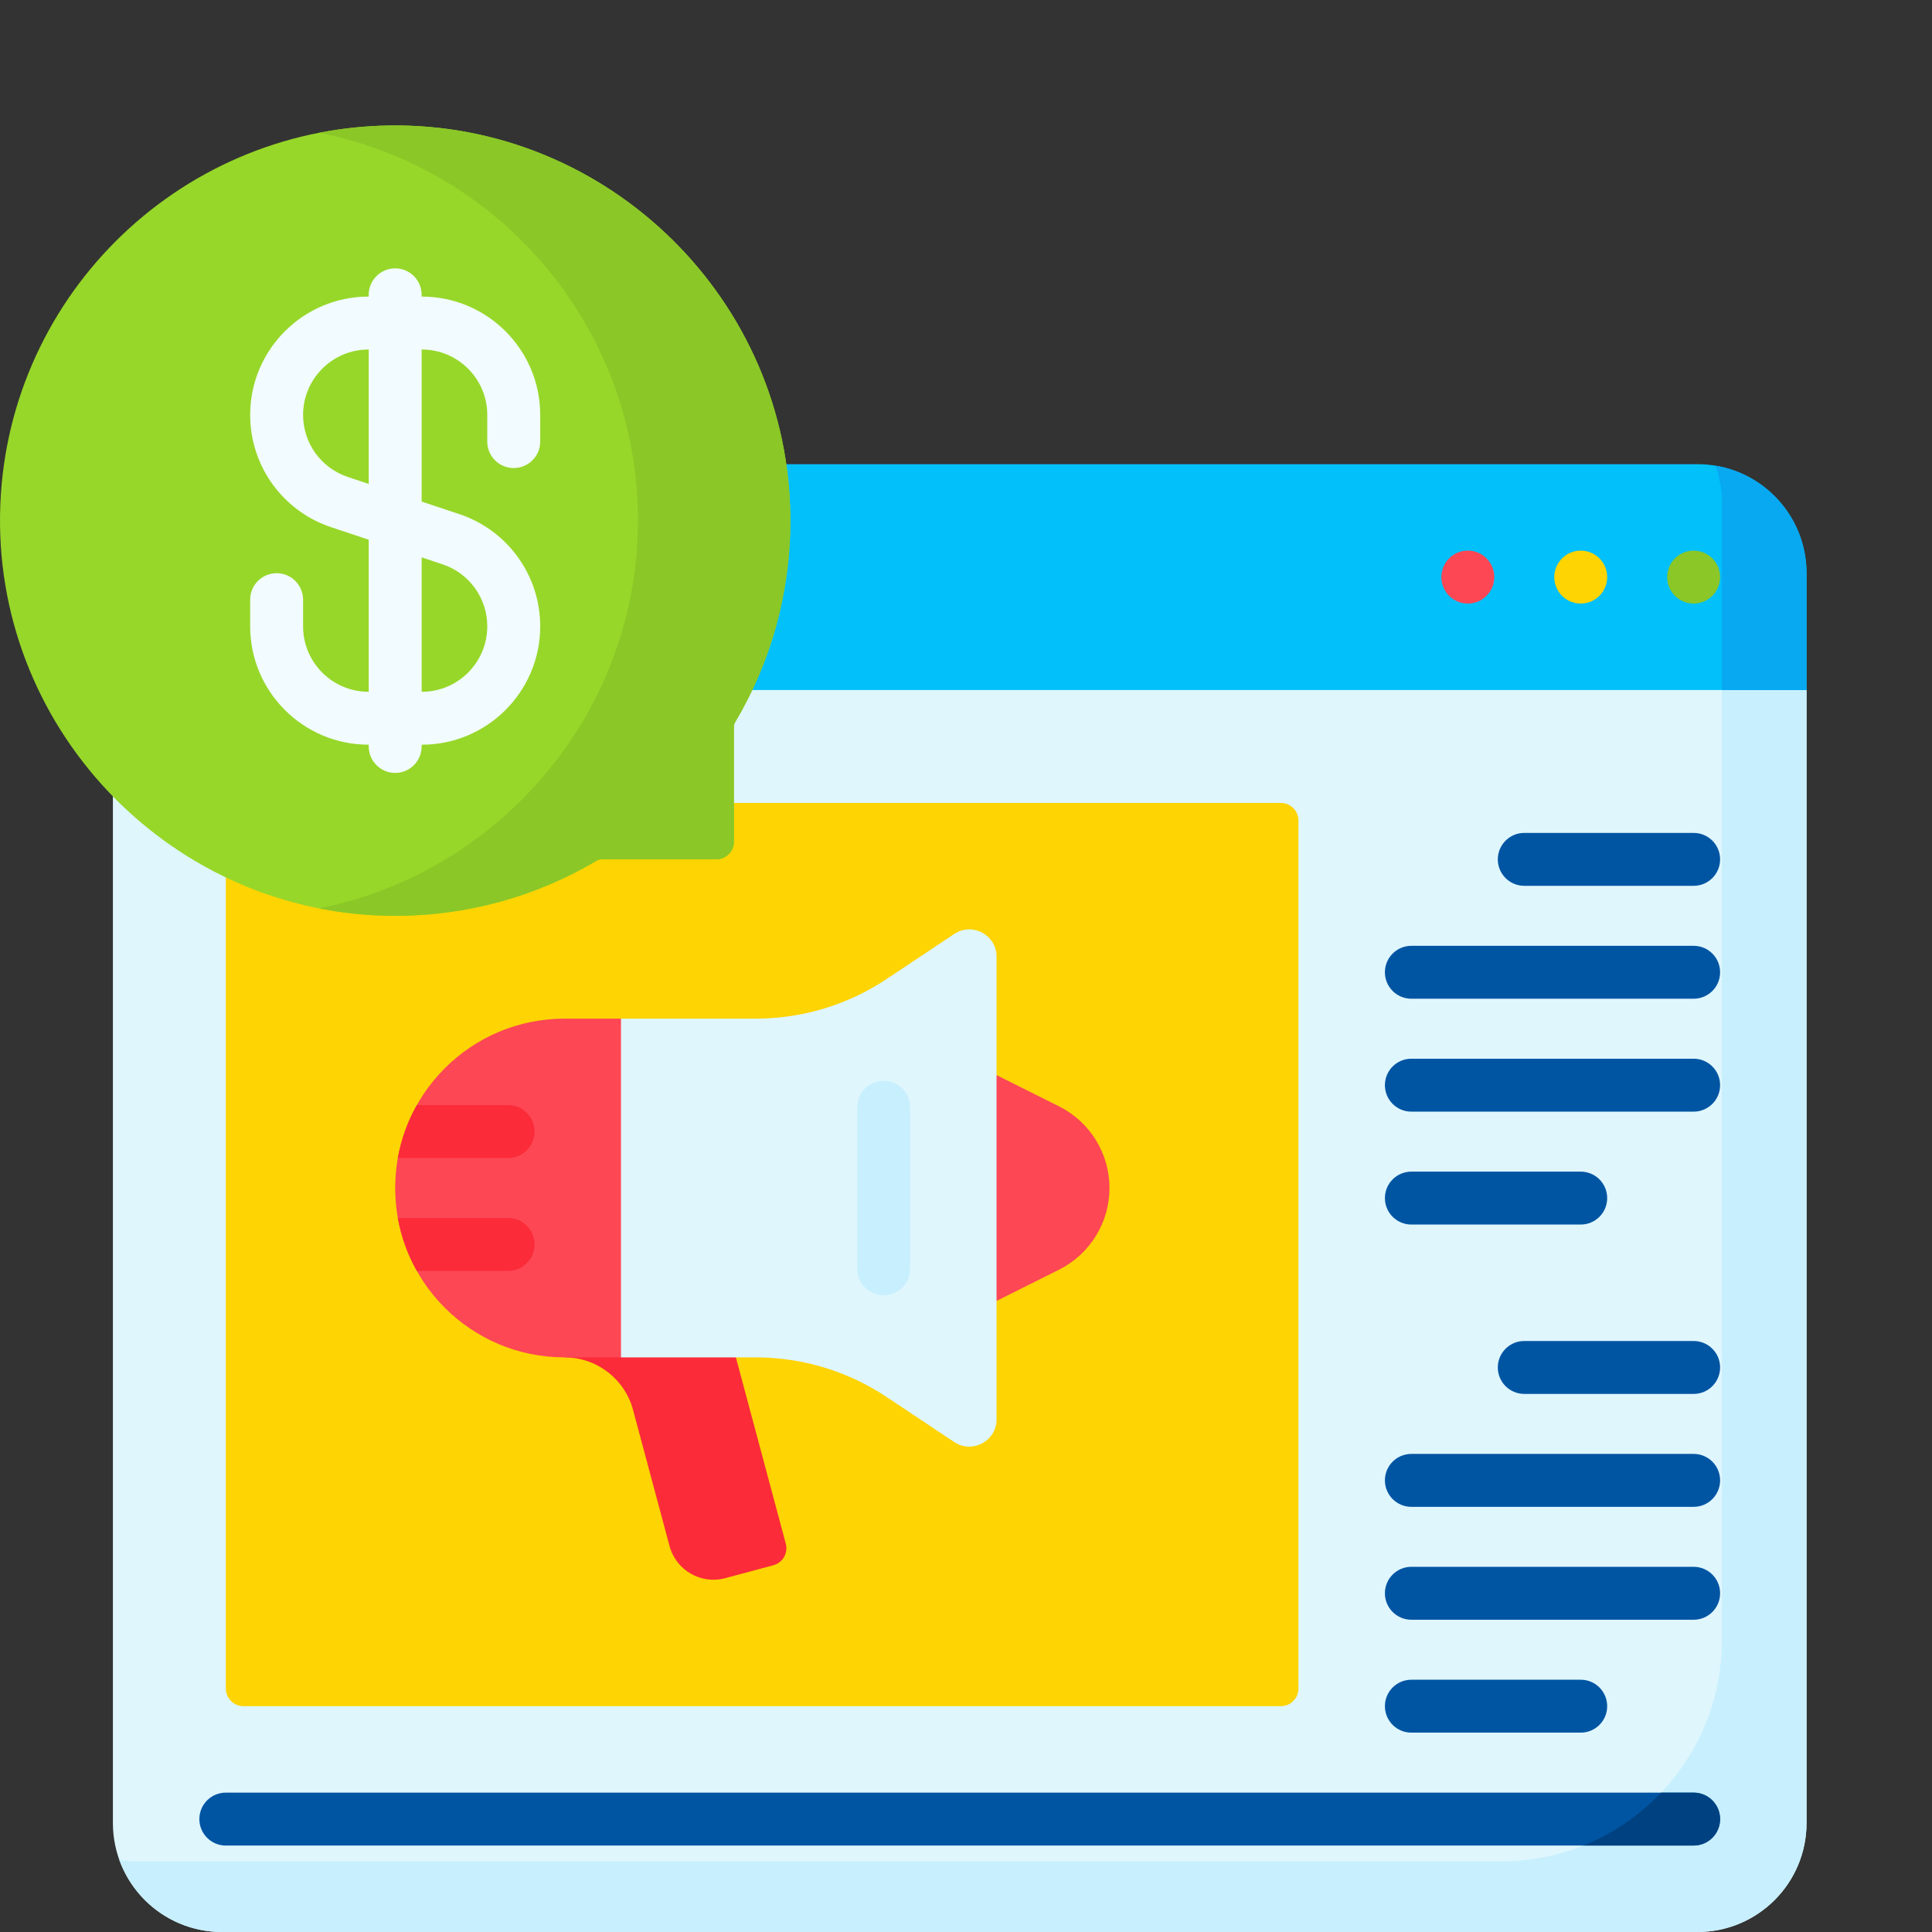
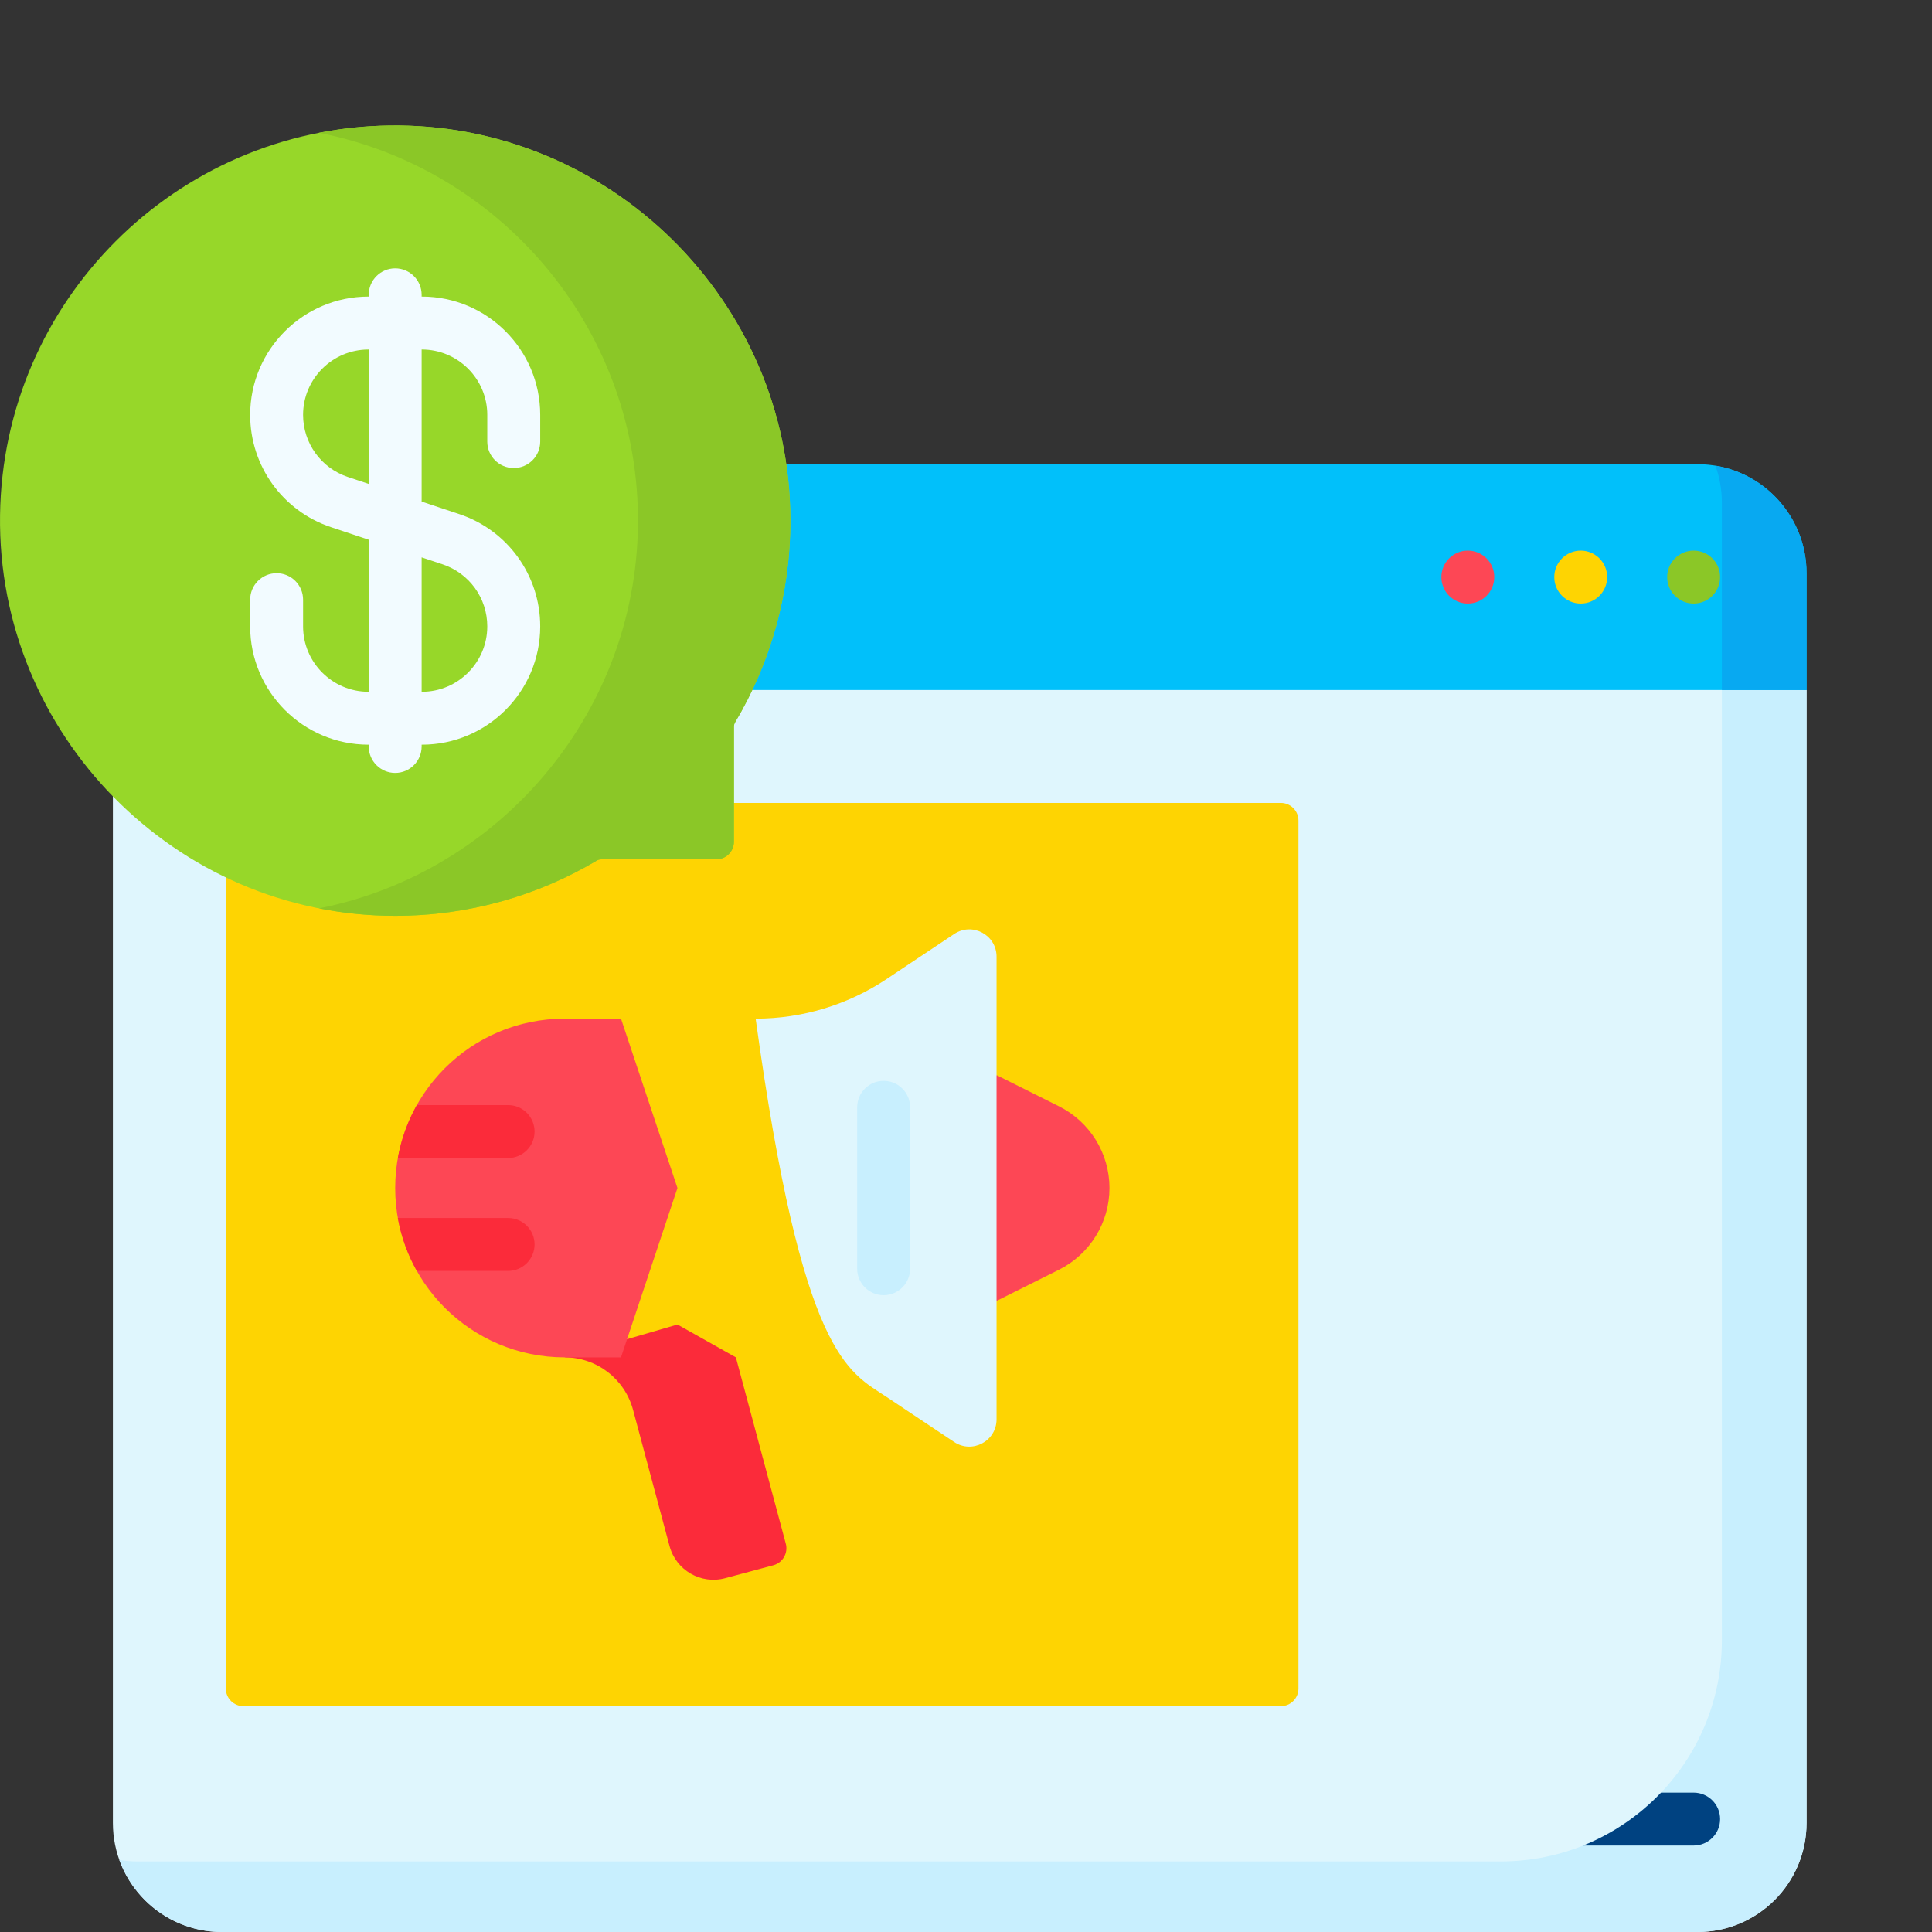
<svg xmlns="http://www.w3.org/2000/svg" width="80" height="80" viewBox="0 0 80 80" fill="none">
  <rect x="0" y="0" width="80" height="80" fill="#333333" stroke="none" />
  <g clip-path="url(#clip0_2416_3978)">
    <path d="M37.403 23.896L4.675 28.571V75.485C4.675 77.978 6.697 80 9.191 80H70.29C72.784 80 74.805 77.978 74.805 75.485V28.571L37.403 23.896Z" fill="#DFF6FD" />
    <path d="M71.299 28.133V67.922C71.299 72.979 67.2 77.078 62.143 77.078H5.684C5.432 77.078 5.184 77.057 4.942 77.017C5.57 78.757 7.235 80 9.191 80H70.29C72.784 80 74.805 77.978 74.805 75.485V28.572L71.299 28.133Z" fill="#C8EFFE" />
    <path d="M70.29 19.221H9.191C6.697 19.221 4.675 21.242 4.675 23.736V28.572H74.805V23.736C74.805 21.242 72.784 19.221 70.29 19.221Z" fill="#01C0FA" />
    <path d="M71.032 19.281C71.205 19.76 71.299 20.276 71.299 20.814V28.571H74.805V23.736C74.805 21.495 73.173 19.635 71.032 19.281Z" fill="#08A9F1" />
    <path d="M53.036 70.649H10.081C9.678 70.649 9.351 70.322 9.351 69.919V33.977C9.351 33.574 9.678 33.247 10.081 33.247H53.036C53.439 33.247 53.766 33.574 53.766 33.977V69.919C53.766 70.322 53.439 70.649 53.036 70.649Z" fill="#FED402" />
    <path d="M16.13 5.196C25.213 5.069 32.723 12.467 32.727 21.551C32.729 24.603 31.894 27.461 30.441 29.907C30.407 29.962 30.39 30.026 30.39 30.091V34.854C30.39 35.257 30.062 35.584 29.659 35.584H24.896C24.831 35.584 24.768 35.602 24.712 35.635C22.266 37.089 19.409 37.923 16.357 37.922C7.272 37.918 -0.125 30.408 0.002 21.325C0.125 12.473 7.278 5.32 16.13 5.196Z" fill="#97D729" />
    <path d="M16.13 5.196C15.132 5.21 14.155 5.314 13.208 5.499C20.662 6.955 26.305 13.471 26.415 21.325C26.526 29.332 20.791 36.116 13.208 37.614C14.227 37.816 15.28 37.922 16.356 37.922C19.409 37.923 22.266 37.089 24.712 35.635C24.767 35.602 24.831 35.584 24.896 35.584H29.659C30.062 35.584 30.39 35.257 30.39 34.854V30.091C30.39 30.026 30.407 29.962 30.44 29.907C31.894 27.461 32.728 24.603 32.727 21.551C32.723 12.467 25.213 5.069 16.13 5.196Z" fill="#8BC727" />
    <path d="M21.273 19.381C21.878 19.381 22.369 18.891 22.369 18.286V17.18C22.369 14.479 20.171 12.281 17.469 12.281H17.459V12.208C17.459 11.603 16.969 11.112 16.364 11.112C15.759 11.112 15.268 11.603 15.268 12.208V12.281H15.258C12.557 12.281 10.359 14.479 10.359 17.18C10.359 19.293 11.705 21.161 13.709 21.829L15.268 22.348V28.645H15.258C13.765 28.645 12.55 27.43 12.55 25.936V24.831C12.55 24.226 12.06 23.735 11.455 23.735C10.85 23.735 10.359 24.226 10.359 24.831V25.936C10.359 28.638 12.557 30.836 15.258 30.836H15.268V30.909C15.268 31.514 15.759 32.005 16.364 32.005C16.969 32.005 17.459 31.514 17.459 30.909V30.836H17.469C20.171 30.836 22.369 28.638 22.369 25.936C22.369 23.824 21.022 21.956 19.018 21.288L17.459 20.769V14.473H17.469C18.962 14.473 20.177 15.687 20.177 17.18V18.286C20.177 18.891 20.668 19.381 21.273 19.381ZM18.325 23.367C19.433 23.736 20.177 24.769 20.177 25.936C20.177 27.43 18.962 28.645 17.469 28.645H17.459V23.079L18.325 23.367ZM15.268 20.038L14.402 19.75C13.295 19.38 12.55 18.348 12.55 17.18C12.55 15.687 13.765 14.473 15.258 14.473H15.268V20.038Z" fill="#F2FBFF" />
-     <path d="M70.13 76.421H9.351C8.745 76.421 8.255 75.93 8.255 75.325C8.255 74.719 8.745 74.229 9.351 74.229H70.13C70.735 74.229 71.225 74.719 71.225 75.325C71.225 75.93 70.735 76.421 70.13 76.421ZM71.226 35.584C71.226 34.979 70.735 34.489 70.13 34.489H63.117C62.512 34.489 62.021 34.979 62.021 35.584C62.021 36.19 62.512 36.68 63.117 36.68H70.13C70.735 36.68 71.226 36.19 71.226 35.584ZM71.226 40.26C71.226 39.655 70.735 39.164 70.13 39.164H58.442C57.836 39.164 57.346 39.655 57.346 40.26C57.346 40.865 57.836 41.355 58.442 41.355H70.13C70.735 41.355 71.226 40.865 71.226 40.26ZM71.226 44.935C71.226 44.33 70.735 43.839 70.13 43.839H58.442C57.836 43.839 57.346 44.33 57.346 44.935C57.346 45.54 57.836 46.031 58.442 46.031H70.13C70.735 46.031 71.226 45.54 71.226 44.935ZM66.55 49.61C66.55 49.005 66.06 48.515 65.455 48.515H58.442C57.836 48.515 57.346 49.005 57.346 49.61C57.346 50.216 57.836 50.706 58.442 50.706H65.455C66.06 50.706 66.55 50.216 66.55 49.61ZM71.226 56.623C71.226 56.018 70.735 55.528 70.13 55.528H63.117C62.512 55.528 62.021 56.018 62.021 56.623C62.021 57.228 62.512 57.719 63.117 57.719H70.13C70.735 57.719 71.226 57.228 71.226 56.623ZM71.226 65.974C71.226 65.369 70.735 64.878 70.13 64.878H58.442C57.836 64.878 57.346 65.369 57.346 65.974C57.346 66.579 57.836 67.07 58.442 67.07H70.13C70.735 67.07 71.226 66.579 71.226 65.974ZM71.226 61.299C71.226 60.694 70.735 60.203 70.13 60.203H58.442C57.836 60.203 57.346 60.694 57.346 61.299C57.346 61.904 57.836 62.395 58.442 62.395H70.13C70.735 62.395 71.226 61.904 71.226 61.299ZM66.55 70.649C66.55 70.044 66.06 69.554 65.455 69.554H58.442C57.836 69.554 57.346 70.044 57.346 70.649C57.346 71.254 57.836 71.745 58.442 71.745H65.455C66.06 71.745 66.55 71.254 66.55 70.649Z" fill="#0055A3" />
    <path d="M71.226 75.325C71.226 74.719 70.735 74.229 70.13 74.229H68.78C67.882 75.173 66.785 75.926 65.556 76.42H70.13C70.735 76.42 71.226 75.93 71.226 75.325Z" fill="#004281" />
    <path d="M70.13 24.992C70.735 24.992 71.226 24.501 71.226 23.896C71.226 23.291 70.735 22.8 70.13 22.8C69.525 22.8 69.034 23.291 69.034 23.896C69.034 24.501 69.525 24.992 70.13 24.992Z" fill="#8BC727" />
    <path d="M65.455 24.992C66.06 24.992 66.55 24.501 66.55 23.896C66.55 23.291 66.06 22.8 65.455 22.8C64.85 22.8 64.359 23.291 64.359 23.896C64.359 24.501 64.85 24.992 65.455 24.992Z" fill="#FED402" />
    <path d="M60.779 24.992C61.385 24.992 61.875 24.501 61.875 23.896C61.875 23.291 61.385 22.8 60.779 22.8C60.174 22.8 59.684 23.291 59.684 23.896C59.684 24.501 60.174 24.992 60.779 24.992Z" fill="#FD4755" />
    <path d="M32.021 64.814L30.028 65.349C29.024 65.618 27.993 65.022 27.724 64.018L26.214 58.383C25.87 57.099 24.706 56.206 23.377 56.206L28.052 54.846L30.471 56.206L32.538 63.92C32.642 64.309 32.411 64.71 32.021 64.814Z" fill="#FB2B3A" />
    <path d="M43.85 52.576L41.265 53.868L38.928 49.193L41.265 44.518L43.85 45.81C45.131 46.45 45.941 47.76 45.941 49.193C45.941 50.626 45.131 51.935 43.85 52.576Z" fill="#FD4755" />
    <path d="M23.377 42.18C19.503 42.18 16.364 45.319 16.364 49.193C16.364 53.066 19.503 56.206 23.377 56.206H25.714L28.052 49.193L25.714 42.18H23.377Z" fill="#FD4755" />
-     <path d="M39.51 38.675L36.717 40.537C35.11 41.608 33.222 42.18 31.29 42.18H25.714V56.206H31.29C33.222 56.206 35.11 56.778 36.717 57.849L39.51 59.711C40.261 60.211 41.265 59.673 41.265 58.772V39.614C41.265 38.712 40.261 38.174 39.51 38.675Z" fill="#DFF6FD" />
+     <path d="M39.51 38.675L36.717 40.537C35.11 41.608 33.222 42.18 31.29 42.18H25.714H31.29C33.222 56.206 35.11 56.778 36.717 57.849L39.51 59.711C40.261 60.211 41.265 59.673 41.265 58.772V39.614C41.265 38.712 40.261 38.174 39.51 38.675Z" fill="#DFF6FD" />
    <path d="M36.59 53.631C35.985 53.631 35.494 53.14 35.494 52.535V45.851C35.494 45.245 35.985 44.755 36.59 44.755C37.195 44.755 37.686 45.245 37.686 45.851V52.535C37.686 53.14 37.195 53.631 36.59 53.631Z" fill="#C8EFFE" />
    <path d="M22.135 51.53C22.135 50.925 21.644 50.435 21.039 50.435H16.473C16.613 51.218 16.883 51.956 17.26 52.626H21.039C21.644 52.626 22.135 52.136 22.135 51.53Z" fill="#FB2B3A" />
    <path d="M21.039 45.759H17.26C16.883 46.429 16.613 47.168 16.473 47.951H21.039C21.644 47.951 22.135 47.46 22.135 46.855C22.135 46.25 21.644 45.759 21.039 45.759Z" fill="#FB2B3A" />
  </g>
  <defs>
    <clipPath id="clip0_2416_3978">
      <rect width="80" height="80" fill="white" />
    </clipPath>
  </defs>
</svg>